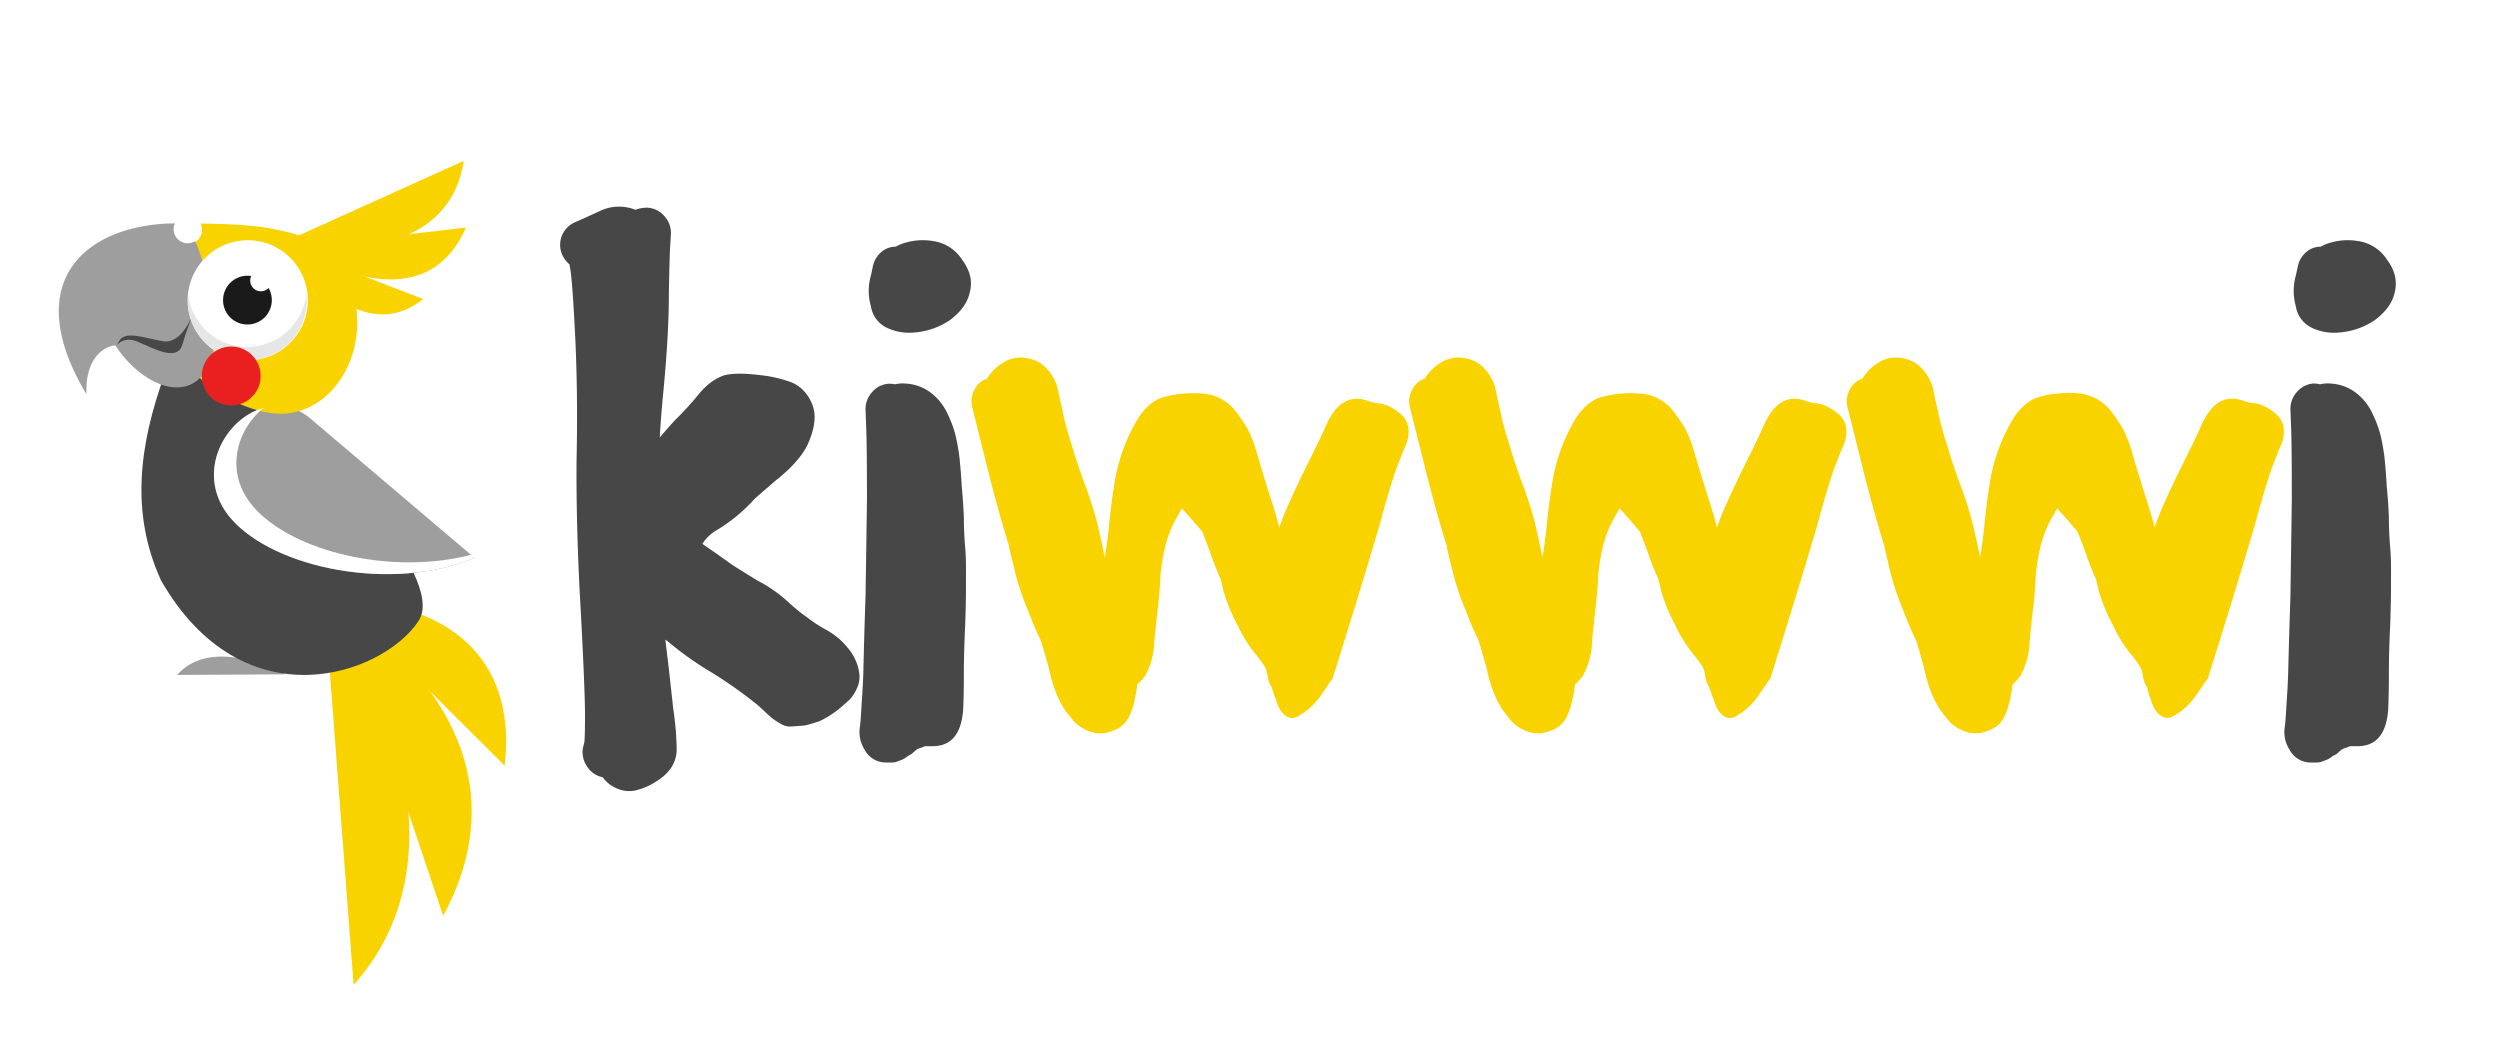
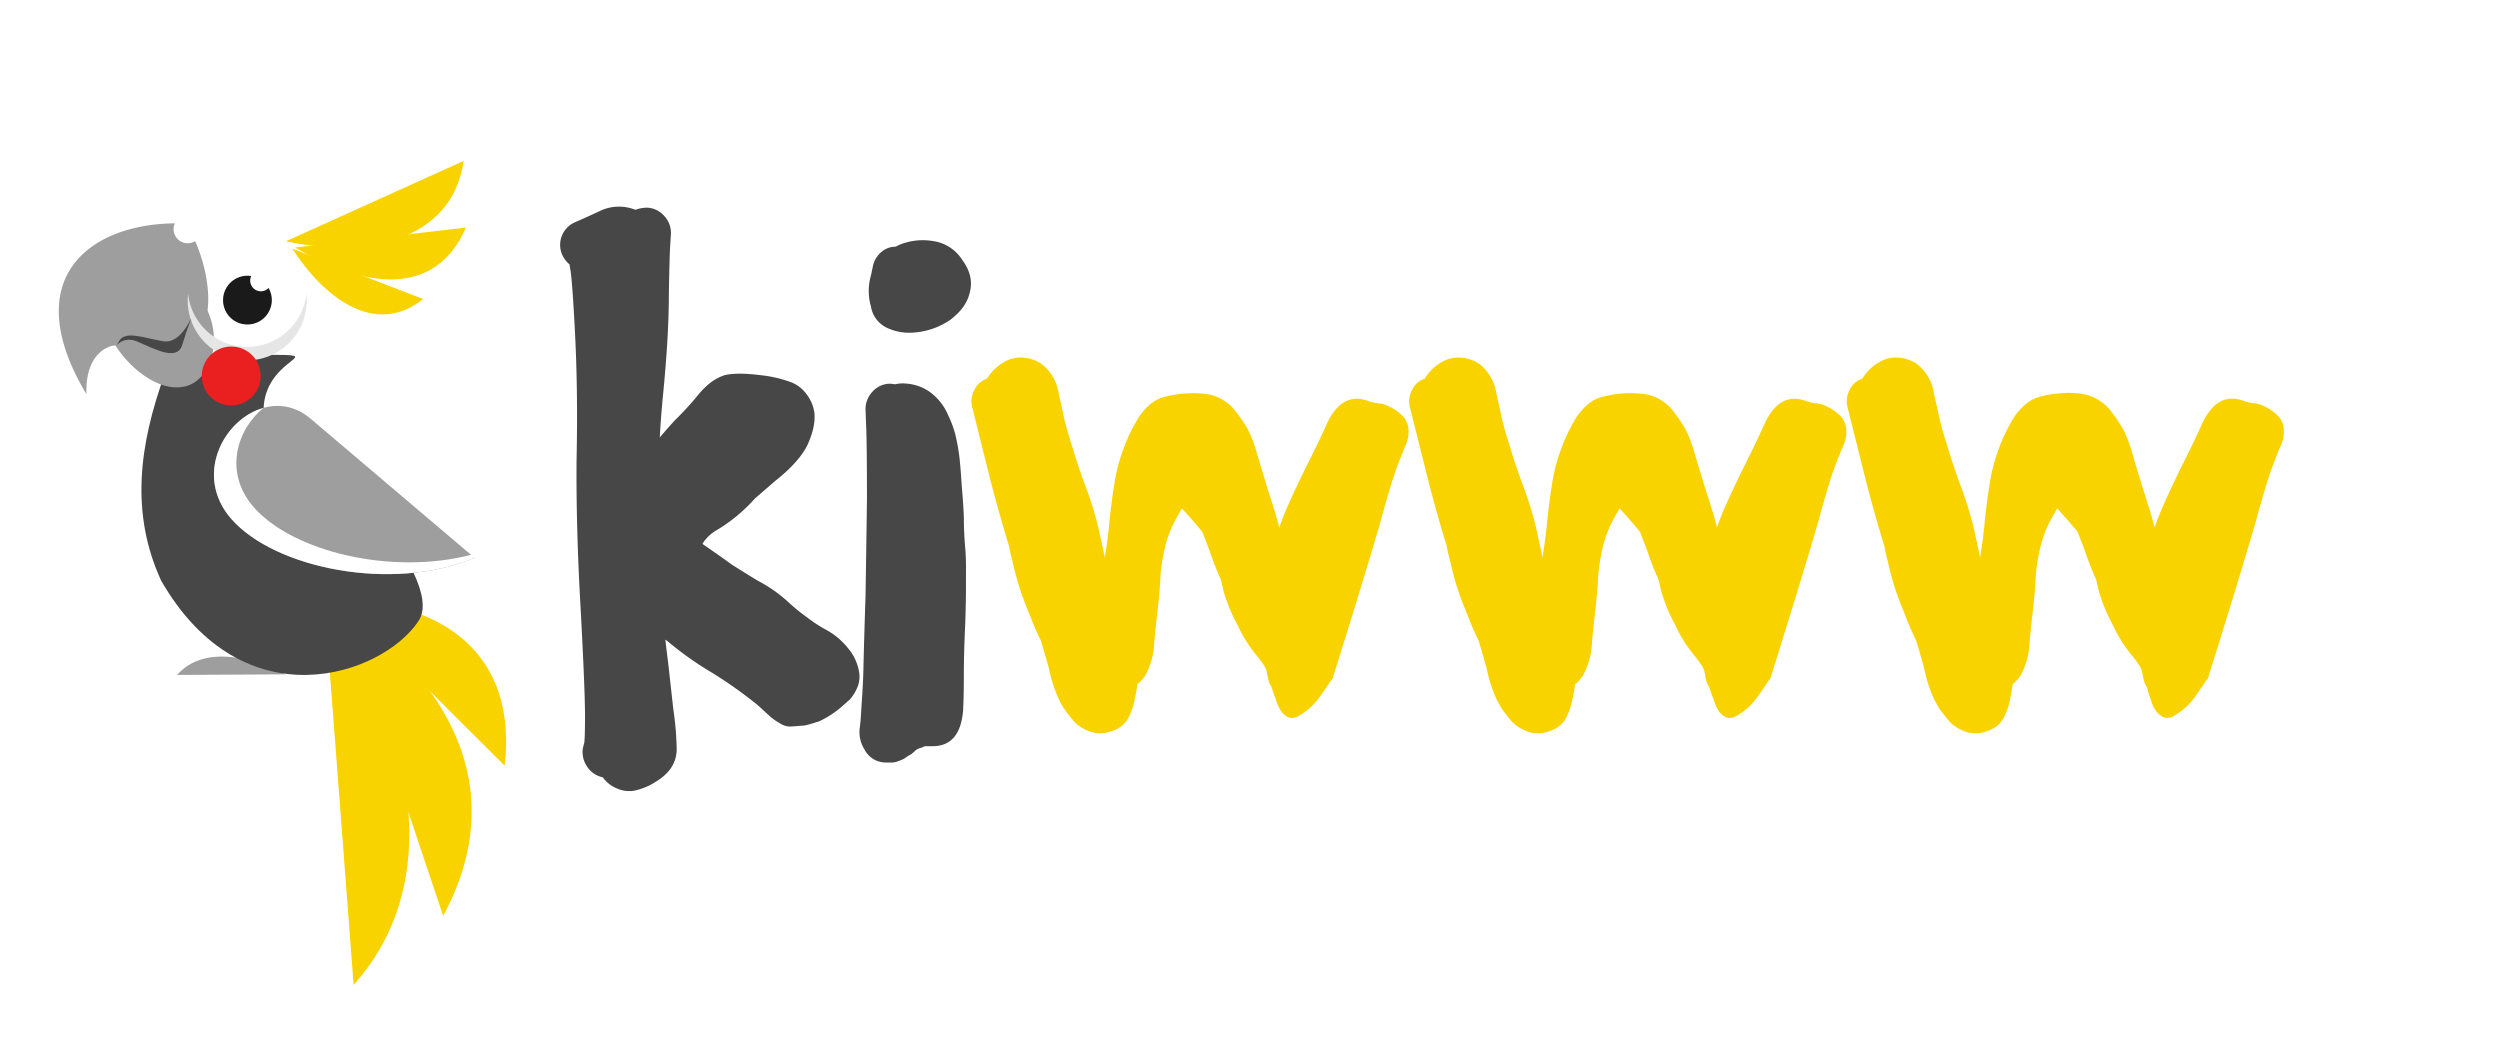
<svg xmlns="http://www.w3.org/2000/svg" xmlns:xlink="http://www.w3.org/1999/xlink" viewBox="0 0 733.49 308.4">
  <defs>
    <style>.cls-1{mask:url(#mask);filter:url(#luminosity-noclip-2);}.cls-2,.cls-6{mix-blend-mode:multiply;}.cls-2{fill:url(#linear-gradient);}.cls-3{mask:url(#mask-2);}.cls-4{fill:url(#linear-gradient-2);}.cls-5{mask:url(#mask-3);filter:url(#luminosity-noclip-4);}.cls-6{fill:url(#linear-gradient-3);}.cls-7{mask:url(#mask-4);}.cls-8{fill:url(#linear-gradient-4);}.cls-9{fill:#9e9e9e;}.cls-10{fill:#f9d300;}.cls-11{mask:url(#mask-5);}.cls-12{mask:url(#mask-6);}.cls-13{fill:#474747;}.cls-14{fill:#fff;}.cls-15{fill:#e6e6e6;}.cls-16{fill:#1a1a1a;}.cls-17{fill:#ea1f1f;}.cls-18{filter:url(#luminosity-noclip-3);}.cls-19{filter:url(#luminosity-noclip);}</style>
    <filter id="luminosity-noclip" x="76.39" y="-16503.88" width="32.1" height="32766" filterUnits="userSpaceOnUse" color-interpolation-filters="sRGB">
      <feFlood flood-color="#fff" result="bg" />
      <feBlend in="SourceGraphic" in2="bg" />
    </filter>
    <mask id="mask" x="76.39" y="-16503.88" width="32.1" height="32766" maskUnits="userSpaceOnUse">
      <g class="cls-19" />
    </mask>
    <linearGradient id="linear-gradient" x1="2654.99" y1="-460.86" x2="2741.32" y2="-411.02" gradientTransform="matrix(-0.12, 1.32, 1, 0.09, 842.7, -3367.18)" gradientUnits="userSpaceOnUse">
      <stop offset="0" stop-color="#fff" />
      <stop offset="1" />
    </linearGradient>
    <filter id="luminosity-noclip-2" x="76.39" y="136.14" width="32.1" height="78.33" filterUnits="userSpaceOnUse" color-interpolation-filters="sRGB">
      <feFlood flood-color="#fff" result="bg" />
      <feBlend in="SourceGraphic" in2="bg" />
    </filter>
    <mask id="mask-2" x="76.39" y="136.14" width="32.1" height="78.33" maskUnits="userSpaceOnUse">
      <g class="cls-1">
        <polygon class="cls-2" points="108.49 138.43 101.61 214.47 76.39 212.19 83.27 136.14 108.49 138.43" />
      </g>
    </mask>
    <linearGradient id="linear-gradient-2" x1="2654.99" y1="-460.86" x2="2741.32" y2="-411.02" gradientTransform="matrix(-0.12, 1.32, 1, 0.09, 842.7, -3367.18)" gradientUnits="userSpaceOnUse">
      <stop offset="0" stop-color="#fff" />
      <stop offset="1" stop-color="#fff" />
    </linearGradient>
    <filter id="luminosity-noclip-3" x="80.46" y="-16503.88" width="42.41" height="32766" filterUnits="userSpaceOnUse" color-interpolation-filters="sRGB">
      <feFlood flood-color="#fff" result="bg" />
      <feBlend in="SourceGraphic" in2="bg" />
    </filter>
    <mask id="mask-3" x="80.46" y="-16503.88" width="42.41" height="32766" maskUnits="userSpaceOnUse">
      <g class="cls-18" />
    </mask>
    <linearGradient id="linear-gradient-3" x1="2673.53" y1="-457.97" x2="2708.31" y2="-397.72" xlink:href="#linear-gradient" />
    <filter id="luminosity-noclip-4" x="80.46" y="131.69" width="42.41" height="44.24" filterUnits="userSpaceOnUse" color-interpolation-filters="sRGB">
      <feFlood flood-color="#fff" result="bg" />
      <feBlend in="SourceGraphic" in2="bg" />
    </filter>
    <mask id="mask-4" x="80.46" y="131.69" width="42.41" height="44.24" maskUnits="userSpaceOnUse">
      <g class="cls-5">
        <polygon class="cls-6" points="122.86 135.2 119.18 175.93 80.46 172.43 84.14 131.69 122.86 135.2" />
      </g>
    </mask>
    <linearGradient id="linear-gradient-4" x1="2673.53" y1="-457.97" x2="2708.31" y2="-397.72" xlink:href="#linear-gradient-2" />
    <mask id="mask-5" x="76.39" y="136.14" width="32.1" height="78.33" maskUnits="userSpaceOnUse">
      <g id="id0">
        <g class="cls-3">
          <polygon class="cls-4" points="108.49 138.43 101.61 214.47 76.39 212.19 83.27 136.14 108.49 138.43" />
        </g>
      </g>
    </mask>
    <mask id="mask-6" x="80.46" y="131.69" width="42.41" height="44.24" maskUnits="userSpaceOnUse">
      <g id="id2">
        <g class="cls-7">
          <polygon class="cls-8" points="122.86 135.2 119.18 175.93 80.46 172.43 84.14 131.69 122.86 135.2" />
        </g>
      </g>
    </mask>
    <symbol id="Kiwi" data-name="Kiwi" viewBox="0 0 131.24 241.76">
      <g id="Kiwi-3" data-name="Kiwi">
        <path id="piede" class="cls-9" d="M66.5,150.65s-21.16-11.84-31.81.17" />
        <g id="coda">
          <path class="cls-10" d="M86.5,241.76,77.86,128.14C99.42,157.74,116.94,207.82,86.5,241.76Z" />
          <g class="cls-11">
-             <path class="cls-9" d="M83.26,136.14c13.76,22,24,51.72,17.63,78.27Z" />
-           </g>
+             </g>
          <path class="cls-10" d="M112.77,221.5,82.33,130.72c30.91,20.77,51,52.79,30.44,90.78Z" />
          <g class="cls-12">
            <path class="cls-9" d="M84.44,132.17c16.38,11.47,29.41,26.18,34.44,43.29Z" />
          </g>
          <path class="cls-10" d="M130.82,177.45,82.16,128.94c25-.11,52.83,11.76,48.66,48.51Z" />
        </g>
        <g id="cresta">
          <path class="cls-10" d="M118.8,0,66.64,23.59C87.14,28.11,115.05,25.28,118.8,0Z" />
          <path class="cls-10" d="M119.46,19.56,69.35,25.42c20,11.88,41.05,15,50.11-5.86Z" />
          <path class="cls-10" d="M106.9,40.53,68.52,25.77c8.91,13.84,24,26.24,38.38,14.76Z" />
        </g>
        <path id="corpo" class="cls-13" d="M71.22,79.66c8.23-7.86-12.11,5-11.09-7.76,1.19-14.87,20.13-15,0-15L36.92,58.52l-3.5,1.91-2.29,2C23.48,83.54,21,103.37,30,123.1c24.15,42.11,65,27.83,75.54,11.91C114.54,121.45,71.22,79.66,71.22,79.66Z" />
        <path id="ala" class="cls-9" d="M73.89,75.66,122,116.47C97.85,126.62,63.3,119.61,50.58,105c-15.31-17.57,7.56-42.7,23.31-29.35Z" />
-         <path id="testa" class="cls-10" d="M65.22,20.5c-5.81-1.45-13.36-2-23.61-2.1A4.08,4.08,0,0,1,42,20,4.13,4.13,0,0,1,34,21.72c-2.49,6.28-1,19.12-1,25.46,0,14.83,19.75,27,32.14,27s22.42-12,22.42-26.86S78.41,22.81,65.22,20.5Z" />
        <g id="becco">
          <path class="cls-9" d="M15.79,52.75c3.8,7.06,13.6,15.93,22,13.21,7.1-2.3,10.46-14,5.11-23.43Z" />
          <path class="cls-9" d="M40,23.55a4.13,4.13,0,0,1-5.94-5.22C8.37,18.57-11.92,35,8.11,68.45c-.37-10.7,5.2-14.2,8.81-14.34,9.32-.38,14.27,1.53,20.54-1C46.85,49.43,44.26,33,40,23.55Z" />
          <path id="sorriso" class="cls-13" d="M39.4,44.77s-3.19,9.1-8.8,8.15-11.15-3.26-12.94,0S18,50.84,23,53c5.6,2.42,11.8,5.8,13.24.94S39.4,44.77,39.4,44.77Z" />
        </g>
        <g id="occhio">
-           <path class="cls-14" d="M55.29,58.52A17.62,17.62,0,1,0,37.82,40.9,17.55,17.55,0,0,0,55.29,58.52Z" />
          <path class="cls-15" d="M55.29,58.52A17.55,17.55,0,0,0,72.76,40.9a18.1,18.1,0,0,0-.11-2,17.45,17.45,0,0,1-34.72,0,18.1,18.1,0,0,0-.11,2A17.55,17.55,0,0,0,55.29,58.52Z" />
          <path class="cls-16" d="M55.29,48A7.15,7.15,0,1,0,48.2,40.9,7.11,7.11,0,0,0,55.29,48Z" />
          <path class="cls-14" d="M59.27,38.26a3.14,3.14,0,1,0-3.11-3.14A3.12,3.12,0,0,0,59.27,38.26Z" />
        </g>
        <circle class="cls-17" cx="50.59" cy="63.11" r="8.64" />
      </g>
      <path class="cls-14" d="M57.15,101.56C48.33,91.43,52.2,78.8,60.07,72.47,48.37,75.71,39.53,92.33,50.58,105c12.72,14.6,47.27,21.61,71.45,11.46l-1-.9C97.65,121.66,68.59,114.68,57.15,101.56Z" />
    </symbol>
  </defs>
  <g id="kiwi_verticale" data-name="kiwi verticale">
    <path class="cls-13" d="M186.43,61.56a9.92,9.92,0,0,1,3.54-.63,7.06,7.06,0,0,1,4.89,2.4,7.33,7.33,0,0,1,2,5.09l-.21,3.33q-.21,2.93-.41,14.57,0,12.08-1.67,29.14-.63,6.45-1,12.9c1.39-1.66,2.91-3.4,4.58-5.2a83.18,83.18,0,0,0,6.66-7.28q3.75-4.59,7.91-5.83c2.36-.55,5.75-.55,10.19,0a37.41,37.41,0,0,1,9.16,2.08,10.25,10.25,0,0,1,4.58,3.54,11.66,11.66,0,0,1,2.29,5.41q.42,4.17-2.08,9.57-2.51,5-9.37,10.41l-6,5.2a48.27,48.27,0,0,1-11,9.16,12.28,12.28,0,0,0-4,3.53l-.41.63q5.82,4,8.53,6,2.91,1.88,7.7,4.79a41.41,41.41,0,0,1,9.16,6.45,54,54,0,0,0,5.41,4.37,39.08,39.08,0,0,0,5.41,3.54,21.17,21.17,0,0,1,6.66,5.62,14.48,14.48,0,0,1,3.12,6.87,8.1,8.1,0,0,1-.83,5.1,11.24,11.24,0,0,1-2,3c-.49.42-1.35,1.19-2.6,2.29a29.2,29.2,0,0,1-6.24,4c-1.67.55-3.13,1-4.37,1.25l-4.06.31a5.41,5.41,0,0,1-3.12-.94,17.8,17.8,0,0,1-2.61-1.77c-.55-.48-1.35-1.21-2.39-2.18s-1.84-1.67-2.39-2.08A127.23,127.23,0,0,0,208.29,197a94.45,94.45,0,0,1-11-7.7c-.84-.69-1.53-1.25-2.08-1.66q.4,3.54.83,6.86,1,9,1.45,13.11.63,4.38.84,7.5c.13,2.08.21,3.74.21,5q-.21,5.63-6,9.16A18.55,18.55,0,0,1,186,232a8.84,8.84,0,0,1-5.1-.72,9.55,9.55,0,0,1-4.06-3.23,7.14,7.14,0,0,1-4.58-3.12,7.53,7.53,0,0,1-1.25-5.41l.42-1.67c.14-1,.21-3.6.21-7.91q0-7.27-1.25-30.8Q169,155.22,169.16,135q.42-19.56-.41-36.42-.84-16.65-1.46-19.77l-.21-1.25a8.18,8.18,0,0,1-2.08-2.7,7.23,7.23,0,0,1,3.54-9.58l2.29-1c1.52-.69,3.19-1.45,5-2.29A12.92,12.92,0,0,1,186.43,61.56Z" />
    <path class="cls-13" d="M262.6,112.75a9.78,9.78,0,0,1,3.33-.2A13.38,13.38,0,0,1,272.8,115a16.25,16.25,0,0,1,5.41,6.87,31.17,31.17,0,0,1,2.08,5.62,58,58,0,0,1,1.25,7.08c.28,2.77.49,5.48.63,8.11q.4,4.17.62,8.95c0,3.05.14,6.18.42,9.37s.2,6.31.2,9v2.7q0,3.54-.2,10-.42,8.74-.42,15,0,6.47-.21,10.62-.82,10.6-8.95,10.61h-2.29a8,8,0,0,1-1.66.63l-.83.41c-.14.14-.46.42-.94.84a4.18,4.18,0,0,1-1,.72,4.7,4.7,0,0,0-1,.63,7.11,7.11,0,0,1-1.25.73l-1.35.52a4.74,4.74,0,0,1-1.67.31h-1.87a7,7,0,0,1-6.14-3.85,9.53,9.53,0,0,1-1.35-6.56c.13-.83.27-2.49.41-5s.49-6.45.63-11.86q.19-8.74.62-21.44.21-12.9.42-28.51,0-15.4-.21-20.81l-.21-5.62a7.37,7.37,0,0,1,2-5.1,7,7,0,0,1,4.89-2.39A10.29,10.29,0,0,1,262.6,112.75Zm.21-40.37a12.5,12.5,0,0,1,3.12-1.25,17.88,17.88,0,0,1,7.7-.42,12.14,12.14,0,0,1,8.74,5.62c2.36,3.2,3.05,6.45,2.08,9.78q-1,4.17-5.61,7.71a21.6,21.6,0,0,1-10.62,3.74,15.27,15.27,0,0,1-7.7-1.25,8.39,8.39,0,0,1-5-6.45,16.21,16.21,0,0,1,0-9l.62-2.91a7.5,7.5,0,0,1,2.5-4.06A6.34,6.34,0,0,1,262.81,72.38Z" />
    <path class="cls-10" d="M373.11,201.62a6.43,6.43,0,0,1-1-2.29l-.42-2.08a4.9,4.9,0,0,0-.62-1.67,34.11,34.11,0,0,0-2.08-2.91,39.93,39.93,0,0,1-5.83-9.16,51.19,51.19,0,0,1-4.16-10c-.28-1.25-.56-2.42-.83-3.53a87.3,87.3,0,0,1-3.33-8.54c-.7-1.8-1.39-3.6-2.09-5.41q-2.91-3.54-6-6.87c-.56,1-1.18,2.09-1.87,3.33a33.48,33.48,0,0,0-3.13,8.33,60.75,60.75,0,0,0-1.25,7.7q-.19,4.78-.83,10.2-.62,5.21-1,9.57a22,22,0,0,1-2.7,10,13.81,13.81,0,0,1-2.29,2.5,25.43,25.43,0,0,1-.42,2.7c-.28,1.53-.56,2.78-.83,3.75a20.41,20.41,0,0,1-1.35,3.33,7.48,7.48,0,0,1-2.81,3,12.43,12.43,0,0,1-4.58,1.56,9.27,9.27,0,0,1-5.1-1,12,12,0,0,1-3.23-2.19c-.55-.62-1.32-1.56-2.29-2.81q-3.54-4.58-5.41-13.32c-.55-2.08-1.32-4.71-2.29-7.91q-1.67-3.31-3.74-8.74a80.39,80.39,0,0,1-4.58-14.57,37.25,37.25,0,0,1-1-4.37q-3.33-10.81-6.25-22.47l-4.57-18.32a7,7,0,0,1,.62-5,6.27,6.27,0,0,1,3.75-3.33,13.8,13.8,0,0,1,5.2-5,9.69,9.69,0,0,1,5.72-1.14,10.78,10.78,0,0,1,5.31,2,13.42,13.42,0,0,1,4.79,8.53c.41,1.8.9,4,1.45,6.55a80.7,80.7,0,0,0,2.29,8.23q1.25,4.37,3.54,10.82a114.79,114.79,0,0,1,4.16,12.9q1.05,4.57,2.08,9.57c.56-3.46,1-6.58,1.25-9.36q.63-6.87,1.88-14.15a54.69,54.69,0,0,1,4.78-14q1.46-2.7,2.19-3.85a18.14,18.14,0,0,1,2.5-2.91,10.87,10.87,0,0,1,4.05-2.6,32.27,32.27,0,0,1,13.74-1,13.33,13.33,0,0,1,8.32,5.41,38.53,38.53,0,0,1,3.33,5,38.89,38.89,0,0,1,2.71,7.29c.83,2.77,1.73,5.76,2.7,8.95s2.08,6.45,2.92,9.36c.27,1,.55,2,.83,3.12a73.76,73.76,0,0,1,2.71-6.87q2.49-5.61,5.82-12.27c2.08-4.17,3.75-7.63,5-10.41q4.57-10.81,12.9-7.49a14.65,14.65,0,0,0,3.12.62,7.09,7.09,0,0,1,2.19.63,14.71,14.71,0,0,1,3.54,2.18,6.73,6.73,0,0,1,2.49,3.75,9.73,9.73,0,0,1-.52,5.31c-.41.83-1.24,2.88-2.49,6.13s-3,9-5.21,17.17q-3.74,12.71-7.59,25.19t-6.35,20.39a9.07,9.07,0,0,0-1,1.35c-.42.63-1.18,1.74-2.29,3.33a20.6,20.6,0,0,1-3.33,3.85,19.77,19.77,0,0,1-3.54,2.5,3.16,3.16,0,0,1-3.64-.21q-1.77-1.24-2.81-4.78A30,30,0,0,1,373.11,201.62Z" />
    <path class="cls-10" d="M501.52,201.62a6.47,6.47,0,0,1-1-2.29l-.41-2.08a4.7,4.7,0,0,0-.63-1.67,32,32,0,0,0-2.08-2.91,40.62,40.62,0,0,1-5.83-9.16,51.83,51.83,0,0,1-4.16-10c-.28-1.25-.55-2.42-.83-3.53a89.9,89.9,0,0,1-3.33-8.54c-.69-1.8-1.39-3.6-2.08-5.41q-2.91-3.54-6-6.87c-.55,1-1.18,2.09-1.87,3.33a33.79,33.79,0,0,0-3.12,8.33,59,59,0,0,0-1.25,7.7q-.21,4.78-.83,10.2-.63,5.21-1,9.57a21.89,21.89,0,0,1-2.71,10,13.13,13.13,0,0,1-2.29,2.5,27.07,27.07,0,0,1-.41,2.7q-.42,2.3-.84,3.75a19.55,19.55,0,0,1-1.35,3.33,7.34,7.34,0,0,1-2.81,3,12.37,12.37,0,0,1-4.58,1.56,9.25,9.25,0,0,1-5.09-1,11.86,11.86,0,0,1-3.23-2.19c-.56-.62-1.32-1.56-2.29-2.81q-3.54-4.58-5.41-13.32c-.56-2.08-1.32-4.71-2.29-7.91q-1.67-3.31-3.75-8.74a81.18,81.18,0,0,1-4.58-14.57,41.74,41.74,0,0,1-1-4.37q-3.33-10.81-6.24-22.47l-4.58-18.32a7,7,0,0,1,.63-5,6.28,6.28,0,0,1,3.74-3.33,13.83,13.83,0,0,1,5.21-5,9.69,9.69,0,0,1,5.72-1.14,10.78,10.78,0,0,1,5.31,2,13.41,13.41,0,0,1,4.78,8.53c.42,1.8.9,4,1.46,6.55a78.2,78.2,0,0,0,2.29,8.23q1.25,4.37,3.54,10.82a114.79,114.79,0,0,1,4.16,12.9q1,4.57,2.08,9.57.83-5.19,1.25-9.36.63-6.87,1.87-14.15a55.07,55.07,0,0,1,4.79-14q1.45-2.7,2.18-3.85a19.25,19.25,0,0,1,2.5-2.91,10.91,10.91,0,0,1,4.06-2.6,32.24,32.24,0,0,1,13.73-1,13.32,13.32,0,0,1,8.33,5.41,39.59,39.59,0,0,1,3.33,5,39.74,39.74,0,0,1,2.7,7.29c.84,2.77,1.74,5.76,2.71,8.95s2.08,6.45,2.91,9.36q.42,1.46.84,3.12,1-3.12,2.7-6.87,2.51-5.61,5.83-12.27c2.08-4.17,3.74-7.63,5-10.41q4.57-10.81,12.91-7.49a14.65,14.65,0,0,0,3.12.62,7.13,7.13,0,0,1,2.18.63,14.71,14.71,0,0,1,3.54,2.18,6.7,6.7,0,0,1,2.5,3.75,9.93,9.93,0,0,1-.52,5.31c-.42.83-1.25,2.88-2.5,6.13s-3,9-5.2,17.17q-3.75,12.71-7.6,25.19t-6.35,20.39a10.66,10.66,0,0,0-1,1.35c-.41.63-1.18,1.74-2.29,3.33a21,21,0,0,1-3.32,3.85,20.13,20.13,0,0,1-3.54,2.5,3.16,3.16,0,0,1-3.64-.21q-1.77-1.24-2.82-4.78A32.6,32.6,0,0,1,501.52,201.62Z" />
    <path class="cls-10" d="M629.92,201.62a6.61,6.61,0,0,1-1-2.29l-.42-2.08a4.7,4.7,0,0,0-.62-1.67,34.11,34.11,0,0,0-2.08-2.91,39.93,39.93,0,0,1-5.83-9.16,51.19,51.19,0,0,1-4.16-10c-.28-1.25-.56-2.42-.83-3.53a87.3,87.3,0,0,1-3.33-8.54c-.7-1.8-1.39-3.6-2.09-5.41q-2.91-3.54-6-6.87c-.56,1-1.18,2.09-1.87,3.33a33.48,33.48,0,0,0-3.13,8.33,59.07,59.07,0,0,0-1.24,7.7q-.21,4.78-.84,10.2-.61,5.21-1,9.57a22,22,0,0,1-2.7,10,13.81,13.81,0,0,1-2.29,2.5,25.43,25.43,0,0,1-.42,2.7c-.28,1.53-.55,2.78-.83,3.75a20.41,20.41,0,0,1-1.35,3.33,7.41,7.41,0,0,1-2.81,3,12.43,12.43,0,0,1-4.58,1.56,9.27,9.27,0,0,1-5.1-1,11.77,11.77,0,0,1-3.22-2.19c-.56-.62-1.33-1.56-2.29-2.81q-3.56-4.58-5.42-13.32c-.55-2.08-1.32-4.71-2.29-7.91q-1.67-3.31-3.74-8.74a80.39,80.39,0,0,1-4.58-14.57,39.37,39.37,0,0,1-1-4.37q-3.33-10.81-6.24-22.47l-4.58-18.32a7,7,0,0,1,.62-5,6.27,6.27,0,0,1,3.75-3.33,13.8,13.8,0,0,1,5.2-5,9.69,9.69,0,0,1,5.72-1.14,10.78,10.78,0,0,1,5.31,2,13.42,13.42,0,0,1,4.79,8.53c.41,1.8.9,4,1.45,6.55a80.7,80.7,0,0,0,2.29,8.23c.84,2.91,2,6.52,3.54,10.82a114.79,114.79,0,0,1,4.16,12.9c.7,3,1.39,6.24,2.09,9.57q.83-5.19,1.24-9.36.63-6.87,1.88-14.15a55.07,55.07,0,0,1,4.78-14q1.45-2.7,2.19-3.85a18.68,18.68,0,0,1,2.5-2.91,10.87,10.87,0,0,1,4.05-2.6,24,24,0,0,1,6.66-1.25,23.74,23.74,0,0,1,7.08.21,13.38,13.38,0,0,1,8.33,5.41,39.42,39.42,0,0,1,3.32,5,38.89,38.89,0,0,1,2.71,7.29c.83,2.77,1.73,5.76,2.71,8.95s2.08,6.45,2.91,9.36c.28,1,.55,2,.83,3.12.69-2.08,1.6-4.37,2.71-6.87q2.49-5.61,5.82-12.27c2.09-4.17,3.75-7.63,5-10.41q4.58-10.81,12.9-7.49a14.78,14.78,0,0,0,3.12.62,7.09,7.09,0,0,1,2.19.63,14.71,14.71,0,0,1,3.54,2.18,6.68,6.68,0,0,1,2.49,3.75,9.73,9.73,0,0,1-.52,5.31c-.41.83-1.24,2.88-2.49,6.13s-3,9-5.21,17.17q-3.74,12.71-7.59,25.19t-6.35,20.39a9.8,9.8,0,0,0-1,1.35c-.42.63-1.18,1.74-2.29,3.33a20.6,20.6,0,0,1-3.33,3.85,19.77,19.77,0,0,1-3.54,2.5,3.16,3.16,0,0,1-3.64-.21Q632,208.7,631,205.16A32.06,32.06,0,0,1,629.92,201.62Z" />
-     <path class="cls-13" d="M680.7,112.75a9.78,9.78,0,0,1,3.33-.2A13.38,13.38,0,0,1,690.9,115a16.25,16.25,0,0,1,5.41,6.87,32,32,0,0,1,2.08,5.62,58,58,0,0,1,1.25,7.08c.27,2.77.48,5.48.62,8.11q.42,4.17.63,8.95c0,3.05.13,6.18.41,9.37s.21,6.31.21,9v2.7q0,3.54-.21,10-.42,8.74-.41,15c0,4.31-.08,7.85-.21,10.62q-.84,10.6-8.95,10.61h-2.29a8.27,8.27,0,0,1-1.66.63l-.84.41q-.21.21-.93.84a4.38,4.38,0,0,1-1,.72,4.94,4.94,0,0,0-1.05.63,6.74,6.74,0,0,1-1.24.73l-1.36.52a4.64,4.64,0,0,1-1.66.31h-1.87a7,7,0,0,1-6.14-3.85,9.6,9.6,0,0,1-1.36-6.56c.14-.83.28-2.49.42-5s.48-6.45.62-11.86q.21-8.74.63-21.44.19-12.9.41-28.51,0-15.4-.2-20.81L672,120a7.37,7.37,0,0,1,2-5.1,7,7,0,0,1,4.89-2.39A10.38,10.38,0,0,1,680.7,112.75Zm.21-40.37A12.5,12.5,0,0,1,684,71.13a17.87,17.87,0,0,1,7.7-.42,12.14,12.14,0,0,1,8.74,5.62c2.36,3.2,3,6.45,2.08,9.78q-1,4.17-5.62,7.71a21.53,21.53,0,0,1-10.61,3.74,15.25,15.25,0,0,1-7.7-1.25,8.42,8.42,0,0,1-5-6.45,16.39,16.39,0,0,1,0-9l.63-2.91a7.44,7.44,0,0,1,2.5-4.06A6.32,6.32,0,0,1,680.91,72.38Z" />
    <use width="131.24" height="241.76" transform="translate(17.25 47.2)" xlink:href="#Kiwi" />
  </g>
</svg>